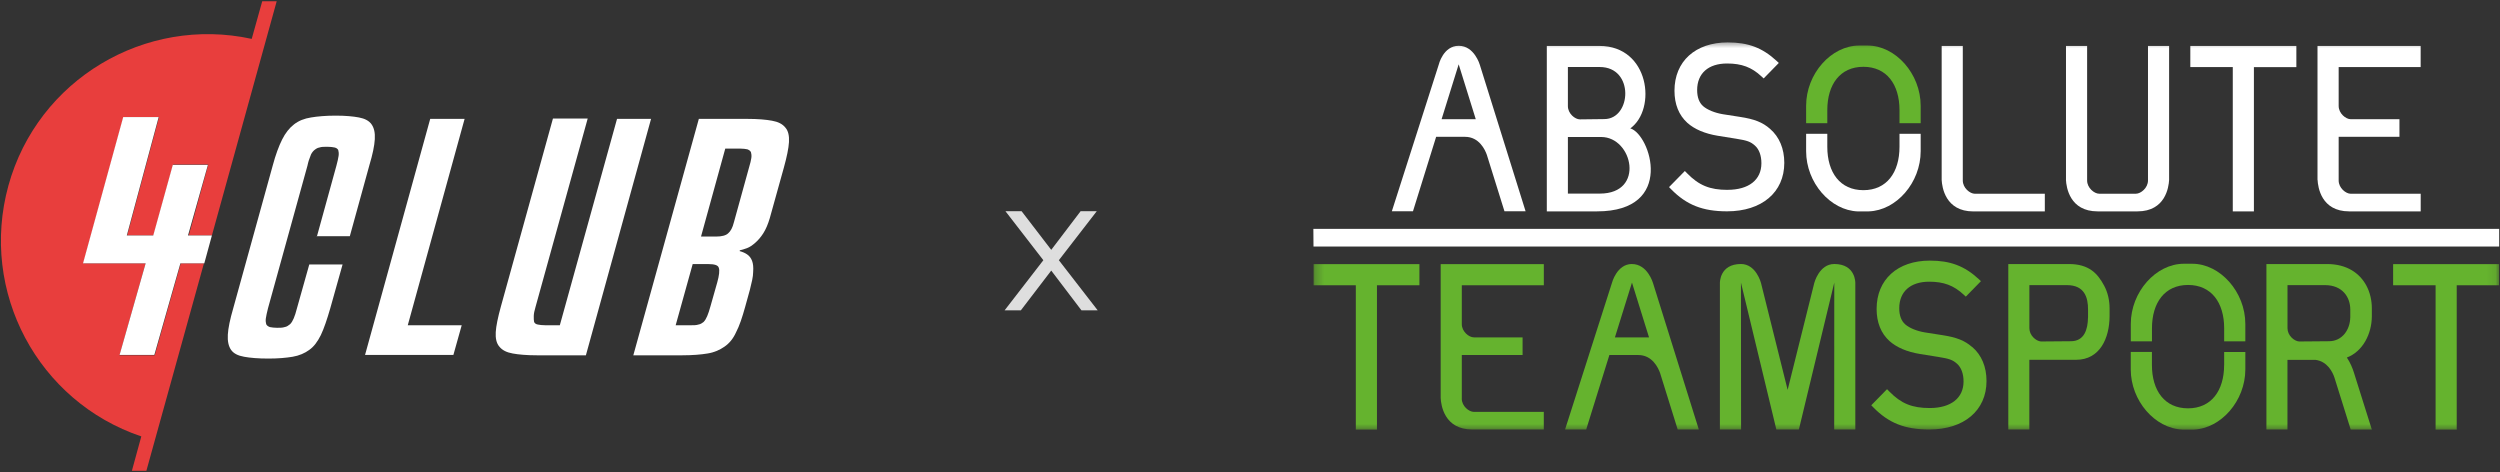
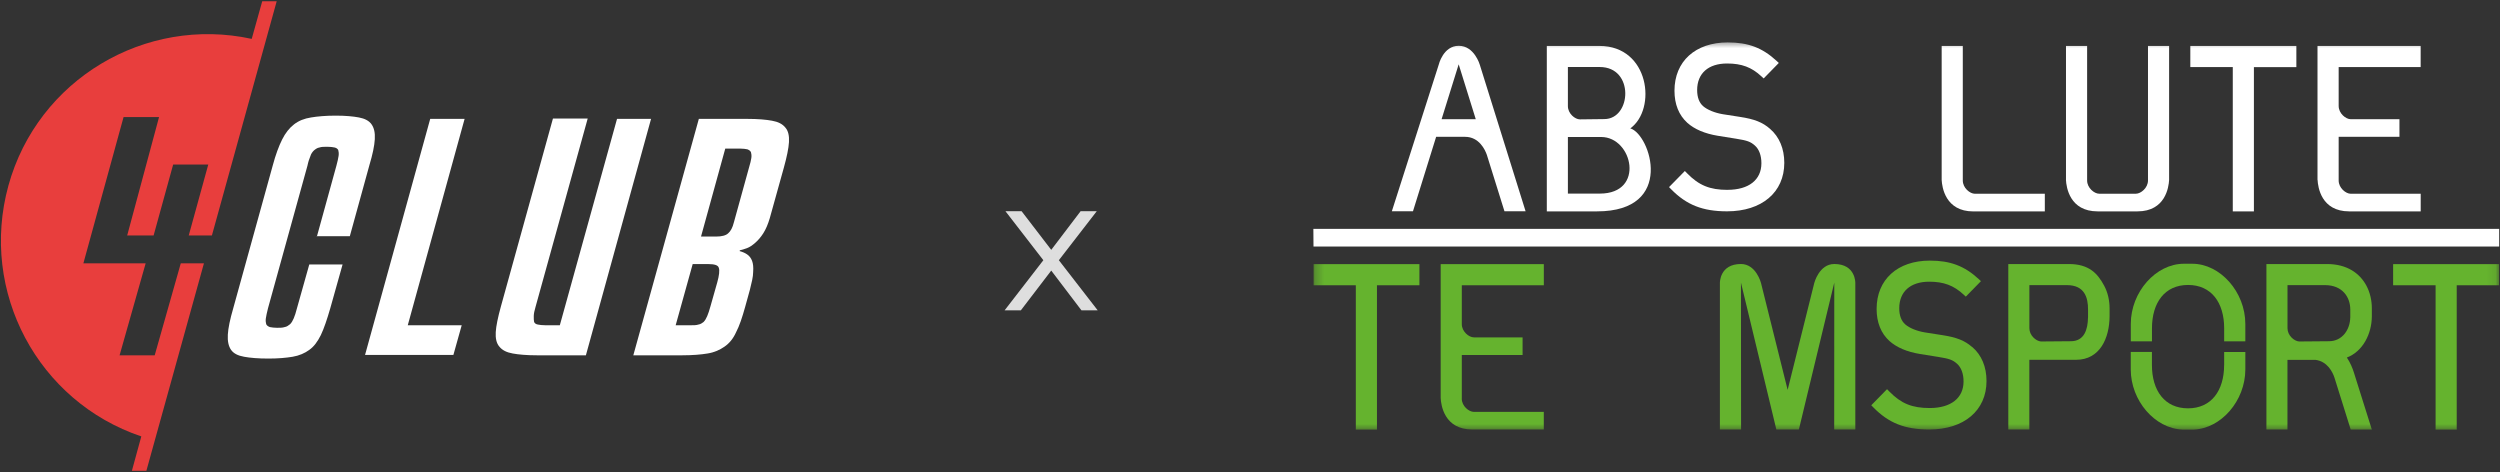
<svg xmlns="http://www.w3.org/2000/svg" width="286" height="54" viewBox="0 0 286 54" fill="none">
  <rect x="0" y="0" width="286" height="54" fill="#333333" stroke="none" />
  <g clip-path="url(#clip0_234_7004)">
    <path d="M51.867 40.606H41.761L49.216 13.601H53.151L46.648 37.21H52.819L51.867 40.606Z" fill="white" />
    <path d="M74.481 13.601L67.026 40.647H61.435C60.275 40.647 59.322 40.564 58.66 40.44C57.956 40.316 57.459 40.067 57.127 39.653C56.796 39.28 56.672 38.7 56.713 37.996C56.755 37.292 56.962 36.298 57.293 35.097L63.257 13.56H67.233L61.269 35.097C61.145 35.511 61.062 35.884 61.062 36.174C61.062 36.464 61.062 36.671 61.103 36.837C61.186 37.002 61.311 37.085 61.518 37.126C61.725 37.168 62.015 37.209 62.388 37.209H64.044L70.588 13.601H74.523H74.481Z" fill="white" />
    <path d="M84.586 28.719C84.917 28.802 85.207 28.926 85.456 29.092C85.704 29.257 85.911 29.506 86.036 29.837C86.16 30.169 86.201 30.583 86.16 31.121C86.16 31.66 85.994 32.322 85.787 33.151L85.249 35.097C84.917 36.298 84.586 37.292 84.213 37.997C83.882 38.742 83.426 39.281 82.888 39.653C82.35 40.026 81.728 40.316 80.941 40.44C80.196 40.565 79.202 40.647 78.042 40.647H72.451L79.947 13.601H85.539C86.698 13.601 87.651 13.684 88.314 13.809C89.018 13.933 89.515 14.181 89.846 14.595C90.177 14.968 90.302 15.548 90.26 16.252C90.219 16.956 90.012 17.95 89.68 19.151L88.065 24.95C87.858 25.654 87.61 26.234 87.32 26.689C87.03 27.145 86.698 27.518 86.409 27.766C86.077 28.056 85.787 28.263 85.456 28.388C85.124 28.512 84.835 28.595 84.627 28.636V28.76L84.586 28.719ZM77.338 37.21H78.995C79.367 37.21 79.657 37.21 79.906 37.127C80.154 37.085 80.32 36.961 80.486 36.837C80.651 36.671 80.776 36.464 80.9 36.174C81.024 35.884 81.148 35.511 81.273 35.056L82.06 32.281C82.267 31.535 82.35 30.914 82.225 30.624C82.142 30.334 81.728 30.21 81.024 30.21H79.243L77.296 37.21H77.338ZM80.154 27.062H81.935C82.557 27.062 83.054 26.938 83.302 26.689C83.592 26.441 83.799 26.068 83.965 25.406L85.704 19.11C85.829 18.696 85.911 18.364 85.953 18.075C85.994 17.785 85.953 17.578 85.911 17.412C85.829 17.246 85.704 17.163 85.497 17.081C85.29 17.039 85 16.998 84.627 16.998H82.971L80.196 27.062H80.154Z" fill="white" />
    <path d="M36.251 27.062L38.488 18.945C38.612 18.489 38.695 18.116 38.736 17.826C38.778 17.536 38.736 17.329 38.695 17.164C38.612 16.998 38.447 16.915 38.281 16.874C38.074 16.832 37.825 16.791 37.453 16.791C37.08 16.791 36.79 16.791 36.541 16.874C36.293 16.915 36.127 17.039 35.92 17.205C35.754 17.371 35.589 17.578 35.506 17.868C35.382 18.158 35.257 18.53 35.175 18.945L30.66 35.263C30.536 35.76 30.453 36.133 30.412 36.423C30.37 36.713 30.412 36.92 30.453 37.086C30.536 37.251 30.66 37.334 30.867 37.417C31.074 37.458 31.364 37.5 31.695 37.5C32.027 37.5 32.317 37.5 32.565 37.417C32.814 37.376 32.979 37.251 33.187 37.086C33.352 36.92 33.476 36.713 33.601 36.423C33.725 36.133 33.849 35.76 33.973 35.263L35.382 30.252H39.192L37.784 35.263C37.411 36.547 37.08 37.541 36.707 38.328C36.334 39.074 35.92 39.654 35.382 40.026C34.885 40.399 34.222 40.689 33.476 40.813C32.731 40.938 31.82 41.02 30.701 41.02C29.542 41.02 28.589 40.938 27.926 40.813C27.222 40.689 26.725 40.441 26.435 40.026C26.145 39.612 26.021 39.032 26.063 38.287C26.104 37.541 26.311 36.547 26.684 35.263L31.198 18.945C31.53 17.702 31.902 16.708 32.275 15.963C32.648 15.217 33.104 14.637 33.642 14.223C34.181 13.809 34.802 13.56 35.589 13.436C36.334 13.312 37.287 13.229 38.405 13.229C39.523 13.229 40.393 13.312 41.056 13.436C41.719 13.56 42.216 13.809 42.505 14.223C42.795 14.637 42.92 15.175 42.878 15.921C42.837 16.667 42.63 17.661 42.257 18.903L40.02 27.021H36.21L36.251 27.062Z" fill="white" />
    <path fill-rule="evenodd" clip-rule="evenodd" d="M16.165 49.925C4.361 45.949 -2.39 33.399 0.965 21.222C4.319 9.087 16.621 1.797 28.797 4.448L29.999 0.141H31.655L24.241 26.938H21.591L23.827 18.82H19.81L17.573 26.938H14.55L18.195 13.394H14.136L9.538 30.127H16.662L13.68 40.647H17.698L20.68 30.127H23.33L16.745 53.86H15.088L16.165 49.925Z" fill="#E83E3D" />
-     <path d="M24.241 26.938L23.371 30.127H20.637L17.655 40.606H13.679L16.661 30.127H9.496L14.093 13.394H18.152L14.507 26.938H17.531L19.767 18.862H23.785L21.507 26.938H24.241Z" fill="white" />
  </g>
  <path d="M114.929 35.5L119.359 29.768L115.024 24.163H116.871L120.262 28.582L123.621 24.163H125.469L121.133 29.768L125.574 35.5H123.716L120.262 30.955L116.787 35.5H114.929Z" fill="#DEDEDE" />
  <g clip-path="url(#clip1_234_7004)">
    <mask id="mask0_234_7004" style="mask-type:luminance" maskUnits="userSpaceOnUse" x="150" y="4" width="136" height="46">
      <path d="M285.906 4.617H150.249V49.383H285.906V4.617Z" fill="white" />
    </mask>
    <g mask="url(#mask0_234_7004)">
      <path d="M250.788 30.173H249.841C246.63 30.173 243.763 33.403 243.763 37.06V39.05H246.185V37.562C246.185 34.614 247.654 32.599 250.315 32.599C252.976 32.599 254.445 34.609 254.445 37.562V39.05H256.866V37.06C256.866 33.408 254 30.173 250.788 30.173Z" fill="#65B32E" />
      <path d="M254.44 41.75C254.44 44.698 252.971 46.713 250.31 46.713C247.649 46.713 246.18 44.703 246.18 41.75V40.261H243.758V42.257C243.758 45.851 246.534 49.034 249.688 49.144H250.937C254.086 49.038 256.867 45.856 256.867 42.257V40.266H254.445V41.755L254.44 41.75Z" fill="#65B32E" />
      <path d="M225.611 39.701C224.769 38.96 223.835 38.586 222.16 38.333L220.198 38.026C219.289 37.878 218.432 37.524 217.959 37.108C217.504 36.706 217.274 36.088 217.274 35.265C217.274 33.365 218.552 32.226 220.696 32.226C222.366 32.226 223.505 32.652 224.635 33.7L224.888 33.935L226.621 32.164L226.353 31.915C224.735 30.427 223.118 29.814 220.777 29.814C217.073 29.814 214.685 31.982 214.685 35.337C214.685 36.892 215.183 38.132 216.164 39.022C216.992 39.754 218.16 40.252 219.643 40.496L221.735 40.831C223.008 41.032 223.39 41.171 223.893 41.62C224.367 42.042 224.63 42.76 224.63 43.64C224.63 45.54 223.18 46.679 220.758 46.679C218.739 46.679 217.485 46.167 216.13 44.779L215.877 44.521L214.073 46.363L214.317 46.612C216.073 48.402 217.925 49.134 220.71 49.134C224.687 49.134 227.257 46.957 227.257 43.587C227.257 41.965 226.693 40.615 225.625 39.697" fill="#65B32E" />
      <path d="M150.249 32.638H155.106C155.106 33.221 155.106 46.545 155.106 49.144H157.523C157.523 46.545 157.523 33.221 157.523 32.638H162.381V30.216H150.249V32.638Z" fill="#65B32E" />
      <path d="M273.774 32.638H278.632C278.632 33.221 278.632 46.545 278.632 49.144H281.049C281.049 46.545 281.049 33.221 281.049 32.638H285.906V30.216H273.774V32.638Z" fill="#65B32E" />
    </g>
    <path d="M150.249 26.186L150.264 28.201H285.906V26.186H150.249Z" fill="white" />
    <mask id="mask1_234_7004" style="mask-type:luminance" maskUnits="userSpaceOnUse" x="150" y="4" width="136" height="46">
      <path d="M285.906 4.617H150.249V49.383H285.906V4.617Z" fill="white" />
    </mask>
    <g mask="url(#mask1_234_7004)">
      <path d="M167.229 45.612V40.611C167.229 40.611 169.464 40.611 174.183 40.611V38.596H168.613C168.043 38.596 167.229 37.926 167.229 37.084C167.229 37.084 167.229 37.093 167.229 37.098V32.633H176.614V30.216H164.813C164.813 30.216 164.813 45.358 164.813 45.459V45.535C164.856 46.373 165.239 49.134 168.426 49.134H176.61V47.119H168.608C168.038 47.119 167.225 46.449 167.225 45.607" fill="#65B32E" />
      <path d="M255.43 24.181H257.847C257.847 21.582 257.847 8.259 257.847 7.68H262.704V5.254H250.573V7.675H255.43C255.43 8.254 255.43 21.582 255.43 24.176" fill="white" />
-       <path d="M209.043 12.604C209.043 9.656 210.512 7.642 213.173 7.642C215.834 7.642 217.303 9.656 217.303 12.604V14.093H219.725V12.097C219.725 8.446 216.858 5.21 213.647 5.21H212.699C209.488 5.21 206.621 8.441 206.621 12.097V14.093H209.043V12.604Z" fill="#65B32E" />
-       <path d="M212.546 24.181H213.795C216.949 24.076 219.725 20.893 219.725 17.295V15.304H217.303V16.792C217.303 19.74 215.834 21.755 213.173 21.755C210.512 21.755 209.043 19.745 209.043 16.792V15.304H206.621V17.299C206.621 20.893 209.397 24.081 212.551 24.186" fill="white" />
      <path d="M197.629 21.721C195.609 21.721 194.355 21.209 193.001 19.821L192.747 19.563L190.938 21.405L191.182 21.654C192.939 23.444 194.791 24.176 197.576 24.176C201.553 24.176 204.123 21.999 204.123 18.63C204.123 17.007 203.558 15.658 202.491 14.739C201.649 13.997 200.716 13.624 199.041 13.37L197.078 13.064C196.169 12.911 195.313 12.561 194.839 12.145C194.384 11.743 194.154 11.126 194.154 10.303C194.154 8.398 195.432 7.264 197.576 7.264C199.246 7.264 200.385 7.69 201.51 8.738L201.764 8.972L203.496 7.201L203.228 6.953C201.611 5.464 199.993 4.852 197.653 4.852C193.949 4.852 191.56 7.02 191.56 10.374C191.56 11.93 192.058 13.169 193.039 14.059C193.867 14.792 195.035 15.289 196.519 15.533L198.61 15.868C199.883 16.069 200.266 16.208 200.768 16.658C201.242 17.079 201.505 17.797 201.505 18.678C201.505 20.578 200.055 21.716 197.634 21.716" fill="white" />
      <path d="M236.345 20.582C236.388 21.42 236.775 24.181 239.963 24.181H244.528C247.716 24.181 248.103 21.42 248.146 20.582C248.146 20.582 248.146 7.852 248.146 5.254H245.73C245.73 5.254 245.73 20.654 245.73 20.649C245.73 21.492 244.916 22.162 244.346 22.162H240.149C239.58 22.162 238.766 21.492 238.766 20.649V5.254H236.349C236.349 7.852 236.349 20.582 236.349 20.582H236.345Z" fill="white" />
      <path d="M179.367 15.672H183.176C186.78 15.672 188.225 22.147 183.023 22.147H179.367V15.672ZM179.367 7.666H183.009C186.995 7.666 186.646 13.624 183.53 13.624C182.75 13.624 180.989 13.657 180.745 13.657C180.175 13.657 179.367 12.987 179.367 12.145C179.367 12.145 179.367 12.155 179.367 12.159V7.666ZM186.507 14.686C189.555 12.49 188.704 5.254 182.98 5.254H176.955V24.181H182.702C191.714 24.181 188.799 15.356 186.507 14.686Z" fill="white" />
      <path d="M225.745 24.181H233.928V22.166H225.927C225.357 22.166 224.544 21.497 224.544 20.654V5.258H222.127C222.127 7.857 222.127 20.587 222.127 20.587C222.17 21.42 222.557 24.186 225.745 24.186" fill="white" />
      <path d="M265.131 20.582C265.174 21.42 265.557 24.181 268.744 24.181H276.928V22.166H268.926C268.357 22.166 267.543 21.497 267.543 20.654V15.653C267.543 15.653 269.778 15.653 274.497 15.653V13.638H268.926C268.357 13.638 267.543 12.968 267.543 12.126C267.543 12.126 267.543 12.136 267.543 12.14V7.675H276.923V5.258H265.122C265.122 5.258 265.122 20.405 265.122 20.501V20.578L265.131 20.582Z" fill="white" />
      <path d="M166.875 7.364L168.828 13.638H164.918L166.871 7.364H166.875ZM164.296 15.653H167.603C169.206 15.653 169.886 17.117 170.096 17.716L172.111 24.172H174.528L169.287 7.402C169.287 7.402 168.665 5.239 166.88 5.239C165.095 5.239 164.588 7.407 164.588 7.407L159.228 24.167H161.645L164.296 15.648V15.653Z" fill="white" />
-       <path d="M184.745 38.601L186.698 32.327L188.65 38.601H184.74H184.745ZM186.698 30.202C184.96 30.202 184.405 32.37 184.405 32.37L179.045 49.129H181.462L184.113 40.615H187.42C189.023 40.615 189.703 42.08 189.914 42.678L191.928 49.134H194.345L189.1 32.37C189.1 32.37 188.478 30.206 186.693 30.206" fill="#65B32E" />
      <path d="M238.867 36.327C238.848 37.691 238.441 39.036 236.91 39.036C236.297 39.036 233.603 39.065 233.483 39.065C232.918 39.022 232.162 38.371 232.162 37.557V32.618H236.455C238.465 32.618 238.881 34.025 238.872 35.423V36.323M236.685 30.206H229.75V49.134H232.157V41.161C232.157 41.161 237.278 41.161 237.498 41.161C240.236 41.161 241.322 38.682 241.336 36.179V35.275C241.336 34.365 241.135 33.456 240.705 32.661C239.944 31.25 238.953 30.206 236.685 30.206Z" fill="#65B32E" />
      <path d="M268.868 36.327C268.849 37.691 267.969 39.036 266.437 39.036C265.825 39.036 263.13 39.065 263.011 39.065C262.446 39.022 261.69 38.371 261.69 37.557C261.69 37.557 261.69 37.567 261.69 37.572V32.618H265.983C267.993 32.618 268.883 34.025 268.873 35.423V36.323M271.338 36.174V35.27C271.338 34.361 271.132 33.451 270.706 32.661C269.945 31.25 268.481 30.206 266.212 30.206H259.278V49.134H261.685V41.166C261.685 41.166 263.389 41.166 264.868 41.166C266.26 41.328 266.863 42.592 267.064 43.209C267.28 43.87 268.921 49.139 268.921 49.139H271.338C271.338 49.139 269.62 43.645 269.27 42.568C269.132 42.137 268.888 41.51 268.481 40.903C270.309 40.204 271.328 38.199 271.338 36.184" fill="#65B32E" />
      <path d="M209.846 30.202C208.109 30.202 207.554 32.37 207.554 32.37L204.506 44.602L201.457 32.37C201.457 32.37 200.902 30.202 199.165 30.202C196.71 30.202 196.757 32.365 196.757 32.365V49.129H199.179L199.165 32.327L203.213 49.129H205.793L209.842 32.327L209.832 49.129H212.249V32.365C212.249 32.365 212.297 30.202 209.842 30.202" fill="#65B32E" />
    </g>
  </g>
  <defs>
    <clipPath id="clip0_234_7004">
      <rect width="90.167" height="53.719" fill="white" transform="translate(0.094 0.141)" />
    </clipPath>
    <clipPath id="clip1_234_7004">
      <rect width="135.657" height="44.766" fill="white" transform="translate(150.25 4.617)" />
    </clipPath>
  </defs>
</svg>